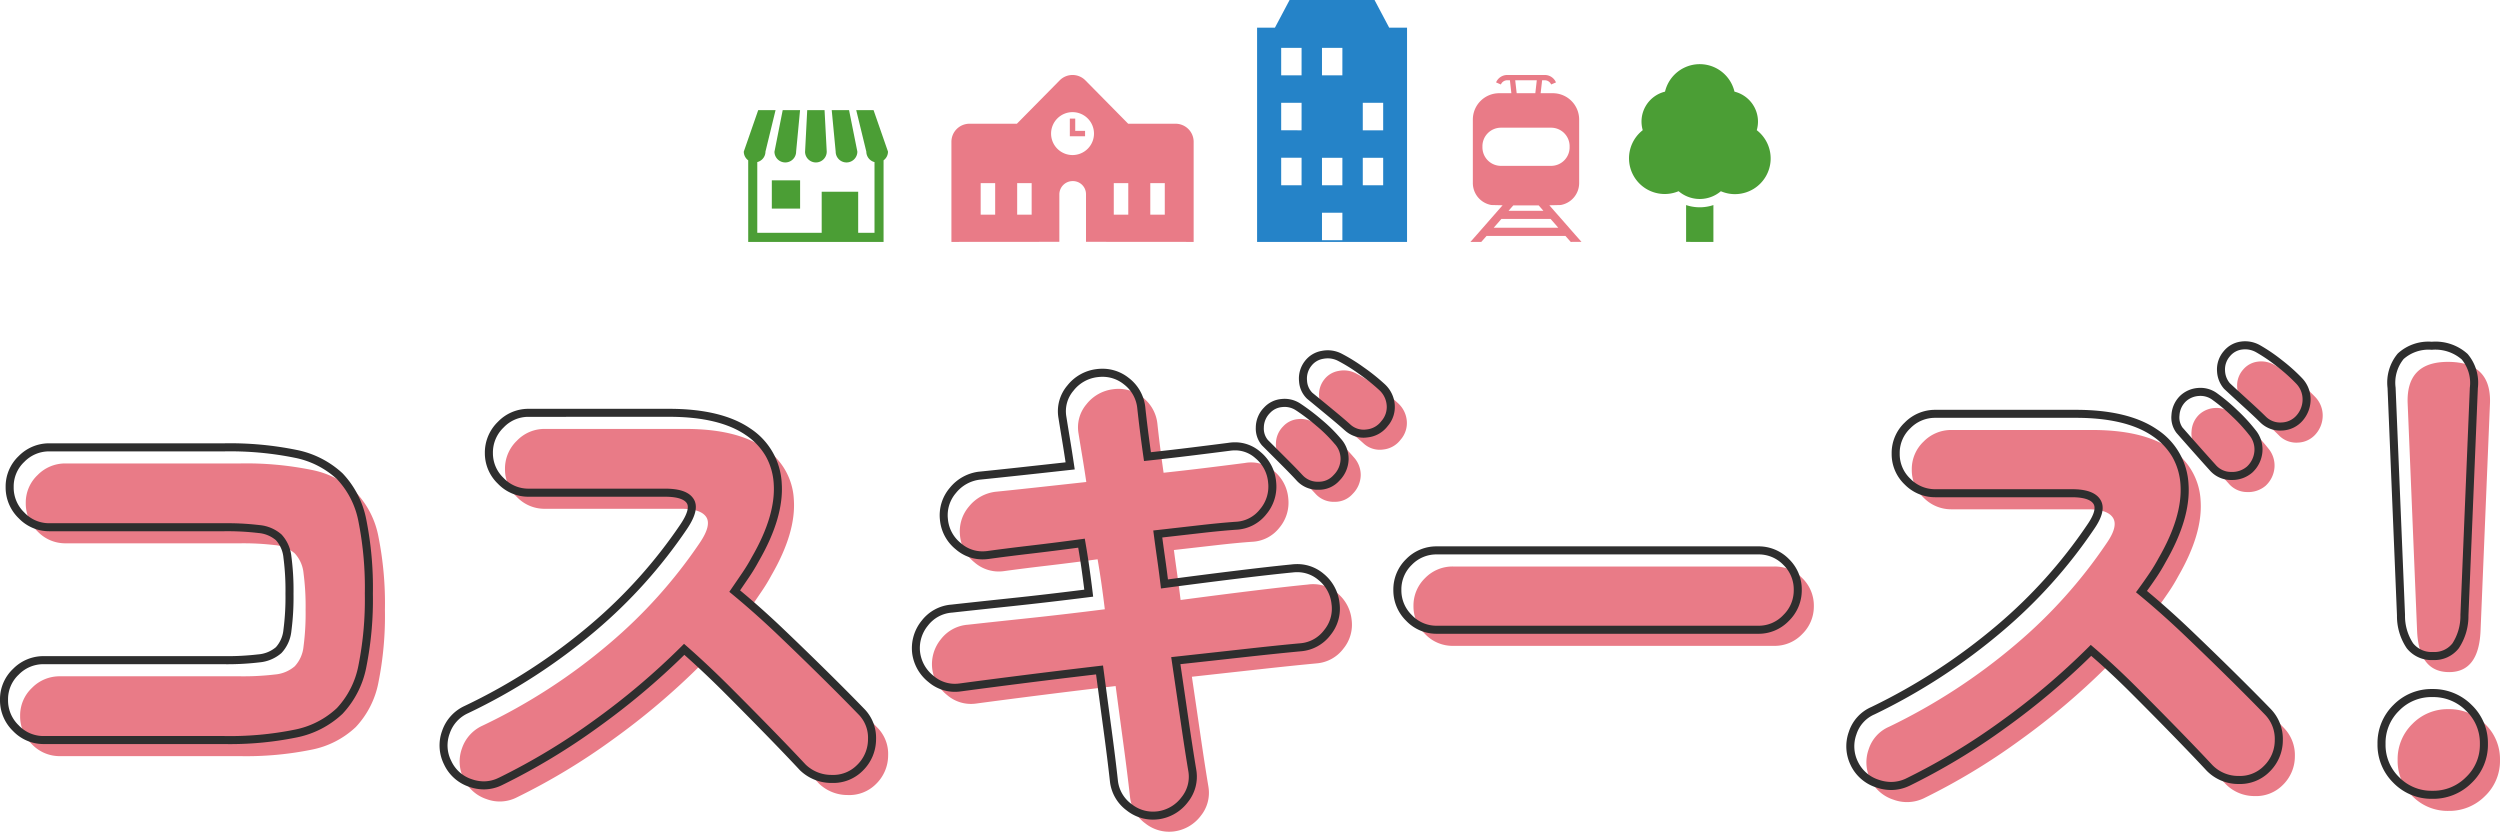
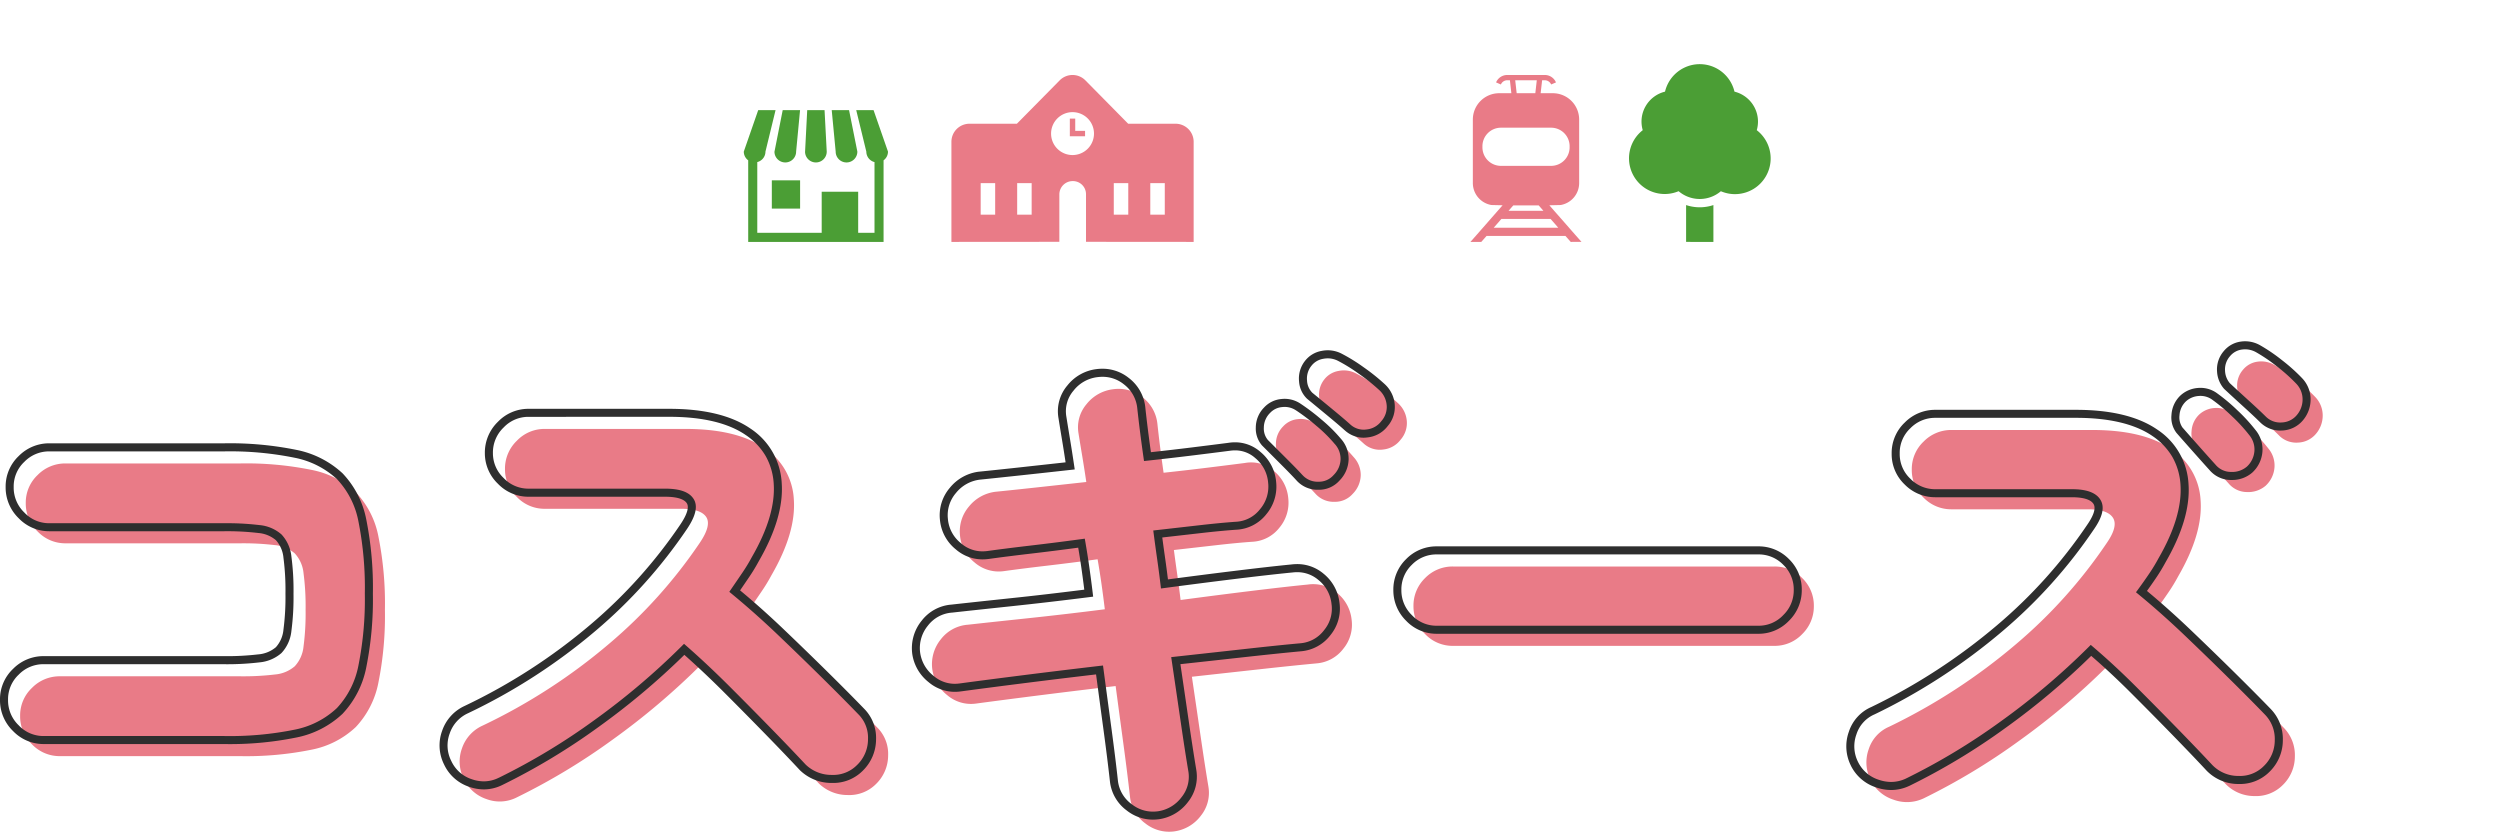
<svg xmlns="http://www.w3.org/2000/svg" width="310.505" height="103.301" viewBox="0 0 310.505 103.301">
  <g id="title" transform="translate(-526.852 -1404.455)">
    <path id="パス_6051" data-name="パス 6051" d="M-134.72-5.632A4.731 4.731.0 0 1-138.176-7.1a4.8 4.8.0 0 1-1.472-3.52 4.7 4.7.0 0 1 1.472-3.488 4.783 4.783.0 0 1 3.456-1.44h22.4a33.157 33.157.0 0 0 4.32-.224 4.31 4.31.0 0 0 2.464-1.024 4.209 4.209.0 0 0 1.088-2.464 31.453 31.453.0 0 0 .256-4.544 31.453 31.453.0 0 0-.256-4.544 4.209 4.209.0 0 0-1.088-2.464A4.31 4.31.0 0 0-108-31.84a33.157 33.157.0 0 0-4.32-.224h-21.7a4.731 4.731.0 0 1-3.456-1.472 4.8 4.8.0 0 1-1.472-3.52 4.7 4.7.0 0 1 1.472-3.488 4.783 4.783.0 0 1 3.456-1.44h21.7a40.68 40.68.0 0 1 8.864.8 11.226 11.226.0 0 1 5.5 2.784 10.924 10.924.0 0 1 2.816 5.536 42.333 42.333.0 0 1 .8 9.056 41.961 41.961.0 0 1-.8 8.992 11.123 11.123.0 0 1-2.816 5.568 11.082 11.082.0 0 1-5.5 2.816 40.68 40.68.0 0 1-8.864.8zm56.768 5.12A4.663 4.663.0 0 1-81.7-.288a4.769 4.769.0 0 1-2.848-2.528 4.756 4.756.0 0 1-.224-3.776A4.771 4.771.0 0 1-82.24-9.408 71.83 71.83.0 0 0-66.5-19.584 61.418 61.418.0 0 0-55.232-32.128q1.472-2.176.8-3.2t-3.1-1.024H-74.5a4.731 4.731.0 0 1-3.456-1.472 4.731 4.731.0 0 1-1.472-3.456 4.8 4.8.0 0 1 1.472-3.52A4.731 4.731.0 0 1-74.5-46.272h17.472q6.336.0 9.76 2.336A8.118 8.118.0 0 1-43.552-37.5q.288 4.1-2.784 9.408a21.683 21.683.0 0 1-1.184 1.952q-.672.992-1.376 2.016 2.88 2.368 5.76 5.12t5.472 5.312q2.592 2.56 4.448 4.48A4.63 4.63.0 0 1-31.84-5.728a4.955 4.955.0 0 1-1.5 3.552A4.669 4.669.0 0 1-36.864-.8a5.111 5.111.0 0 1-3.584-1.44Q-42.176-4.1-44.64-6.624t-5.184-5.248q-2.72-2.72-5.344-5.024A88.81 88.81.0 0 1-66.016-7.712 79.955 79.955.0 0 1-77.952-.512zM3.712 3.712A4.747 4.747.0 0 1 .1 2.72 4.687 4.687.0 0 1-1.792-.512q-.32-2.88-.8-6.432t-.992-7.392q-4.928.576-9.472 1.152t-7.872 1.024a4.53 4.53.0 0 1-3.584-1.056 4.954 4.954.0 0 1-1.856-3.3A4.9 4.9.0 0 1-25.28-20.16a4.655 4.655.0 0 1 3.328-1.792q2.88-.32 7.424-.8t9.6-1.12q-.192-1.6-.416-3.168t-.48-3.04q-3.328.448-6.336.8t-5.312.672A4.569 4.569.0 0 1-21.12-29.7a4.821 4.821.0 0 1-1.792-3.328 4.736 4.736.0 0 1 1.12-3.616 5 5 0 0 1 3.3-1.824q1.92-.192 4.864-.512t6.4-.7q-.256-1.728-.512-3.264T-8.192-45.7A4.434 4.434.0 0 1-7.2-49.344 4.954 4.954.0 0 1-3.9-51.2a4.751 4.751.0 0 1 3.648.992 4.771 4.771.0 0 1 1.856 3.3q.128 1.216.32 2.752t.448 3.328q2.944-.32 5.536-.64t4.576-.576A4.294 4.294.0 0 1 16.1-41.024a4.917 4.917.0 0 1 1.76 3.392 4.836 4.836.0 0 1-1.12 3.648 4.543 4.543.0 0 1-3.36 1.728q-1.856.128-4.384.416l-5.344.608q.192 1.472.416 3.04t.416 3.168q4.8-.64 8.992-1.152t6.816-.768A4.591 4.591.0 0 1 23.9-25.92a4.929 4.929.0 0 1 1.824 3.328A4.684 4.684.0 0 1 24.7-18.976a4.617 4.617.0 0 1-3.328 1.824q-2.752.256-6.784.7t-8.7.96q.576 3.9 1.088 7.424t.96 6.208A4.539 4.539.0 0 1 7.008 1.76 4.967 4.967.0 0 1 3.712 3.712zM27.2-44.48q-.7-.64-2.176-1.856t-2.5-2.048a2.764 2.764.0 0 1-.832-1.824 3.031 3.031.0 0 1 .64-2.208 2.836 2.836.0 0 1 1.76-1.056 3.245 3.245.0 0 1 2.144.288 21.266 21.266.0 0 1 2.688 1.664 24.336 24.336.0 0 1 2.56 2.048A3.345 3.345.0 0 1 32.576-47.3a3.126 3.126.0 0 1-.768 2.368 3.094 3.094.0 0 1-2.144 1.216A2.957 2.957.0 0 1 27.2-44.48zm-5.952 6.272q-.64-.7-1.984-2.048l-2.3-2.3a2.7 2.7.0 0 1-.64-1.888 3.068 3.068.0 0 1 .9-2.144 2.818 2.818.0 0 1 1.824-.9 3.024 3.024.0 0 1 2.08.512 25.662 25.662.0 0 1 2.528 1.92 18.444 18.444.0 0 1 2.336 2.3 3.236 3.236.0 0 1 .864 2.272 3.383 3.383.0 0 1-.992 2.272 2.907 2.907.0 0 1-2.24.992A3.017 3.017.0 0 1 21.248-38.208zm17.088 18.88A4.7 4.7.0 0 1 34.848-20.8a4.783 4.783.0 0 1-1.44-3.456 4.75 4.75.0 0 1 1.44-3.488 4.75 4.75.0 0 1 3.488-1.44H78.208a4.75 4.75.0 0 1 3.488 1.44 4.75 4.75.0 0 1 1.44 3.488A4.783 4.783.0 0 1 81.7-20.8a4.7 4.7.0 0 1-3.488 1.472zM96.768-.384a4.84 4.84.0 0 1-3.744.16 4.8 4.8.0 0 1-2.848-2.464A4.828 4.828.0 0 1 89.952-6.5 4.543 4.543.0 0 1 92.48-9.28a73.617 73.617.0 0 0 15.744-10.24 61.418 61.418.0 0 0 11.264-12.544q1.472-2.112.8-3.168t-3.1-1.056h-16.96a4.783 4.783.0 0 1-3.456-1.44A4.7 4.7.0 0 1 95.3-41.216 4.7 4.7.0 0 1 96.768-44.7a4.783 4.783.0 0 1 3.456-1.44H117.7q6.336.0 9.76 2.336a8.118 8.118.0 0 1 3.712 6.432q.288 4.1-2.784 9.408a21.684 21.684.0 0 1-1.184 1.952q-.672.992-1.376 1.952 2.88 2.368 5.76 5.12t5.472 5.312q2.592 2.56 4.448 4.48A4.839 4.839.0 0 1 142.88-5.6a4.955 4.955.0 0 1-1.5 3.552 4.669 4.669.0 0 1-3.52 1.376 4.991 4.991.0 0 1-3.584-1.5q-1.728-1.856-4.192-4.384T124.9-11.808q-2.72-2.72-5.344-4.96A88.81 88.81.0 0 1 108.7-7.584 79.955 79.955.0 0 1 96.768-.384zm42.5-38.848a3.319 3.319.0 0 1-2.336.8 2.986 2.986.0 0 1-2.272-1.056q-.64-.7-1.92-2.144T130.56-44.1a2.653 2.653.0 0 1-.512-1.888 3.1 3.1.0 0 1 .96-2.08 3.1 3.1.0 0 1 1.888-.8 2.99 2.99.0 0 1 2.08.608 22.169 22.169.0 0 1 2.432 2.048 20.839 20.839.0 0 1 2.176 2.368 3.284 3.284.0 0 1 .768 2.3A3.44 3.44.0 0 1 139.264-39.232zm1.664-6.208q-.7-.7-2.112-1.984T136.448-49.6a3.047 3.047.0 0 1-.736-1.856 2.979 2.979.0 0 1 .736-2.176 2.807 2.807.0 0 1 1.792-.992 3.245 3.245.0 0 1 2.112.416 20.7 20.7.0 0 1 2.624 1.792 21.565 21.565.0 0 1 2.432 2.176 3.308 3.308.0 0 1 .928 2.24 3.5 3.5.0 0 1-.864 2.368 3.047 3.047.0 0 1-2.176 1.056A3.021 3.021.0 0 1 140.928-45.44z" transform="translate(669 1504)" fill="#e97b87" />
-     <path id="パス_6050" data-name="パス 6050" d="M.039-16.068q-3.744.0-3.978-5.07l-1.17-28.236Q-5.343-54.6-.117-54.6q5.46.0 5.226 5.226L3.939-21.138Q3.7-16.068.039-16.068zM-.039 1.17A6.1 6.1.0 0 1-4.524-.663 6.1 6.1.0 0 1-6.357-5.148 6.1 6.1.0 0 1-4.524-9.633 6.1 6.1.0 0 1-.039-11.466 6.23 6.23.0 0 1 4.485-9.633 6.036 6.036.0 0 1 6.357-5.148 6.036 6.036.0 0 1 4.485-.663 6.23 6.23.0 0 1-.039 1.17z" transform="translate(831 1504)" fill="#e97b87" />
    <path id="パス_6049" data-name="パス 6049" d="M3.047 4.256A5.265 5.265.0 0 1-.208 3.117 5.191 5.191.0 0 1-2.288-.448V-.457c-.212-1.908-.481-4.068-.8-6.42-.3-2.212-.611-4.533-.927-6.905-3.1.363-6.115.731-8.979 1.094-3.015.382-5.663.727-7.868 1.024a5.514 5.514.0 0 1-.7.046 5.049 5.049.0 0 1-3.263-1.211 5.46 5.46.0 0 1-2.035-3.619v-.017a5.407 5.407.0 0 1 1.2-4.007A5.157 5.157.0 0 1-22-22.45c1.914-.213 4.411-.482 7.421-.8 2.864-.3 5.922-.658 9.1-1.057-.11-.894-.229-1.788-.354-2.664s-.257-1.724-.4-2.551c-2.04.272-4.011.52-5.866.737-1.992.233-3.776.459-5.3.671h-.007a5.713 5.713.0 0 1-.706.045 5.061 5.061.0 0 1-3.326-1.246 5.326 5.326.0 0 1-1.968-3.663 5.241 5.241.0 0 1 1.234-3.985 5.507 5.507.0 0 1 3.615-2h.014c1.271-.127 2.906-.3 4.86-.512 1.8-.2 3.779-.413 5.883-.647-.144-.958-.29-1.878-.434-2.742-.17-1.019-.321-1.947-.449-2.756a4.934 4.934.0 0 1 1.1-4.043A5.461 5.461.0 0 1-3.968-51.7a6.051 6.051.0 0 1 .748-.048A5.21 5.21.0 0 1 .052-50.6 5.275 5.275.0 0 1 2.1-46.974v.01c.085.8.192 1.726.319 2.742.11.878.237 1.831.379 2.84 1.775-.195 3.471-.392 5.048-.587 1.717-.212 3.254-.405 4.567-.575a5.5 5.5.0 0 1 .84-.066A4.766 4.766.0 0 1 16.421-41.4a5.423 5.423.0 0 1 1.932 3.725 5.341 5.341.0 0 1-1.231 4.012 5.045 5.045.0 0 1-3.715 1.91c-1.221.084-2.688.223-4.359.414l-4.839.551c.109.822.226 1.671.349 2.53.126.879.245 1.777.356 2.676 3-.4 5.859-.764 8.5-1.086 2.782-.34 5.077-.6 6.822-.769a5.921 5.921.0 0 1 .724-.046 5.045 5.045.0 0 1 3.263 1.179 5.435 5.435.0 0 1 2 3.653A5.186 5.186.0 0 1 25.1-18.667a5.119 5.119.0 0 1-3.675 2.013c-1.825.17-4.1.406-6.775.7-2.525.281-5.278.584-8.189.9.354 2.4.694 4.722 1.012 6.912.339 2.332.662 4.417.958 6.2a5.042 5.042.0 0 1-1.024 4A5.473 5.473.0 0 1 3.789 4.206h-.013A5.721 5.721.0 0 1 3.047 4.256zM-1.3-.573a4.17 4.17.0 0 0 1.7 2.9 4.231 4.231.0 0 0 2.647.933 4.716 4.716.0 0 0 .6-.039A4.445 4.445.0 0 0 6.611 1.456a4.024 4.024.0 0 0 .832-3.233c-.3-1.784-.621-3.877-.961-6.216s-.707-4.843-1.088-7.423l-.076-.513.516-.057c3.1-.34 6.03-.663 8.7-.96s4.963-.535 6.793-.7a4.1 4.1.0 0 0 2.981-1.635 4.167 4.167.0 0 0 .922-3.243 4.409 4.409.0 0 0-1.644-3 4.017 4.017.0 0 0-2.631-.954 4.918 4.918.0 0 0-.607.039h-.013c-1.737.17-4.026.427-6.8.767s-5.8.727-8.987 1.151l-.5.067-.06-.5c-.127-1.06-.267-2.122-.415-3.157s-.289-2.065-.417-3.046l-.066-.5.505-.057 5.344-.608c1.685-.192 3.168-.333 4.406-.418A4.031 4.031.0 0 0 16.349-34.3a4.317 4.317.0 0 0 1.009-3.284 4.4 4.4.0 0 0-1.588-3.059 3.743 3.743.0 0 0-2.521-.965 4.506 4.506.0 0 0-.693.056h-.013c-1.317.17-2.857.364-4.579.576s-3.589.428-5.543.641l-.481.052-.068-.479c-.17-1.193-.322-2.315-.449-3.337s-.235-1.948-.321-2.757A4.252 4.252.0 0 0-.564-49.814a4.177 4.177.0 0 0-2.656-.93 5.037 5.037.0 0 0-.622.04 4.432 4.432.0 0 0-2.971 1.677A3.922 3.922.0 0 0-7.7-45.773c.127.806.278 1.73.447 2.747s.343 2.124.513 3.273l.076.513-.515.057c-2.3.255-4.451.492-6.4.7s-3.588.384-4.861.512a4.477 4.477.0 0 0-2.969 1.648 4.218 4.218.0 0 0-1.006 3.248A4.3 4.3.0 0 0-20.8-30.079a4.033 4.033.0 0 0 2.682 1.012 4.711 4.711.0 0 0 .579-.037c1.532-.213 3.321-.439 5.319-.673s4.123-.5 6.327-.8l.477-.064.082.474c.171.982.333 2.009.482 3.055s.29 2.114.417 3.179l.059.493-.493.062c-3.358.425-6.591.8-9.61 1.121s-5.509.587-7.421.8h-.009a4.138 4.138.0 0 0-2.984 1.607 4.38 4.38.0 0 0-.981 3.28A4.433 4.433.0 0 0-24.195-13.6a4.021 4.021.0 0 0 2.629.984 4.5 4.5.0 0 0 .574-.038c2.205-.3 4.855-.642 7.873-1.024s6.205-.77 9.477-1.153l.489-.057.065.488c.339 2.541.673 5.028.992 7.391S-1.508-2.487-1.3-.573zM94.736.576A5.763 5.763.0 0 1 92.861.249a5.308 5.308.0 0 1-3.132-2.713v-.006a5.332 5.332.0 0 1-.246-4.188 5.044 5.044.0 0 1 2.788-3.074A73.46 73.46.0 0 0 107.9-19.9 61.206 61.206.0 0 0 119.071-32.34l.006-.009c.585-.839 1.2-1.973.788-2.614-.343-.539-1.271-.824-2.682-.824h-16.96a5.288 5.288.0 0 1-3.806-1.583A5.2 5.2.0 0 1 94.8-41.216a5.2 5.2.0 0 1 1.622-3.845 5.288 5.288.0 0 1 3.806-1.583H117.7c4.307.0 7.685.815 10.042 2.423a8.63 8.63.0 0 1 3.929 6.81c.2 2.817-.759 6.076-2.845 9.685a22.307 22.307.0 0 1-1.207 1.99c-.361.533-.733 1.064-1.109 1.586 1.8 1.5 3.626 3.126 5.425 4.844 1.913 1.828 3.756 3.617 5.478 5.318s3.222 3.211 4.456 4.488a5.345 5.345.0 0 1 1.516 3.907 5.461 5.461.0 0 1-1.65 3.9 5.155 5.155.0 0 1-3.78 1.523h-.1a5.5 5.5.0 0 1-3.93-1.65l-.012-.013c-1.144-1.229-2.552-2.7-4.184-4.376s-3.377-3.441-5.179-5.243c-1.675-1.675-3.344-3.232-4.966-4.633A90.061 90.061.0 0 1 109-7.179 80.83 80.83.0 0 1 96.986.066h-.007A5.3 5.3.0 0 1 94.736.576zM90.625-2.908A4.284 4.284.0 0 0 93.187-.7a4.767 4.767.0 0 0 1.55.273 4.3 4.3.0 0 0 1.818-.412 79.838 79.838.0 0 0 11.857-7.153A88.721 88.721.0 0 0 119.2-17.122l.327-.327.351.3c1.751 1.495 3.559 3.172 5.373 4.987s3.552 3.573 5.188 5.253 3.046 3.153 4.194 4.386a4.47 4.47.0 0 0 3.232 1.351 4.155 4.155.0 0 0 3.159-1.23 4.434 4.434.0 0 0 1.358-3.206 4.32 4.32.0 0 0-1.237-3.2c-1.227-1.27-2.721-2.774-4.438-4.47s-3.557-3.482-5.466-5.306-3.83-3.532-5.732-5.1l-.365-.3.28-.381c.464-.632.923-1.284 1.365-1.937a21.285 21.285.0 0 0 1.157-1.907l.008-.015c1.988-3.437 2.9-6.506 2.718-9.123a7.931 7.931.0 0 0-1.006-3.441 8.068 8.068.0 0 0-2.489-2.613c-2.187-1.492-5.376-2.249-9.478-2.249H100.224a4.264 4.264.0 0 0-3.106 1.3A4.182 4.182.0 0 0 95.8-41.216a4.182 4.182.0 0 0 1.322 3.131 4.264 4.264.0 0 0 3.106 1.3h16.96c1.821.0 2.975.421 3.526 1.288.572.9.308 2.114-.808 3.717A62.209 62.209.0 0 1 108.55-19.141 74.46 74.46.0 0 1 92.7-8.831l-.015.007a4.028 4.028.0 0 0-2.26 2.49A4.308 4.308.0 0 0 90.625-2.908zM-80.052.5A5.552 5.552.0 0 1-81.859.185 5.273 5.273.0 0 1-84.994-2.6a5.26 5.26.0 0 1-.246-4.159 5.275 5.275.0 0 1 2.783-3.1 71.667 71.667.0 0 0 15.635-10.1A61.2 61.2.0 0 0-55.649-32.4c.843-1.247 1.119-2.162.8-2.649-.343-.522-1.272-.8-2.686-.8H-74.5a5.235 5.235.0 0 1-3.81-1.618 5.235 5.235.0 0 1-1.618-3.81 5.308 5.308.0 0 1 1.618-3.874 5.235 5.235.0 0 1 3.81-1.618h17.472c4.307.0 7.685.815 10.042 2.423a8.63 8.63.0 0 1 3.929 6.81c.2 2.817-.759 6.076-2.845 9.685a22.306 22.306.0 0 1-1.207 1.99c-.363.536-.739 1.087-1.119 1.641 1.806 1.5 3.632 3.131 5.434 4.853 1.914 1.829 3.757 3.618 5.478 5.318s3.219 3.209 4.453 4.485A5.133 5.133.0 0 1-31.34-5.72a5.461 5.461.0 0 1-1.65 3.9A5.155 5.155.0 0 1-36.771-.3h-.1a5.619 5.619.0 0 1-3.922-1.579l-.02-.021C-41.958-3.128-43.366-4.6-45-6.275s-3.377-3.441-5.179-5.243c-1.677-1.677-3.347-3.253-4.97-4.693a90.065 90.065.0 0 1-10.576 8.9A80.831 80.831.0 0 1-77.731-.063 5.162 5.162.0 0 1-80.052.5zM-74.5-45.772a4.214 4.214.0 0 0-3.1 1.326 4.285 4.285.0 0 0-1.326 3.166 4.213 4.213.0 0 0 1.326 3.1 4.213 4.213.0 0 0 3.1 1.326h16.96c1.818.0 2.97.409 3.522 1.25.575.876.312 2.1-.8 3.754A62.2 62.2.0 0 1-66.17-19.2 72.665 72.665.0 0 1-82.023-8.958 4.252 4.252.0 0 0-84.3-6.427a4.237 4.237.0 0 0 .2 3.393 4.251 4.251.0 0 0 2.56 2.273A4.555 4.555.0 0 0-80.052-.5a4.172 4.172.0 0 0 1.877-.459h.006A79.831 79.831.0 0 0-66.309-8.117 88.73 88.73.0 0 0-55.522-17.25l.331-.331.352.309c1.749 1.536 3.555 3.234 5.368 5.046s3.551 3.573 5.189 5.253 3.042 3.149 4.19 4.381A4.588 4.588.0 0 0-36.856-1.3 4.155 4.155.0 0 0-33.7-2.53 4.434 4.434.0 0 0-32.34-5.736a4.114 4.114.0 0 0-1.23-3.127l-.006-.006c-1.229-1.271-2.723-2.776-4.44-4.472s-3.556-3.481-5.466-5.306-3.83-3.532-5.732-5.1l-.354-.291.26-.378c.467-.68.93-1.357 1.374-2.013a21.283 21.283.0 0 0 1.157-1.907l.008-.015c1.988-3.437 2.9-6.506 2.718-9.123a7.931 7.931.0 0 0-1.006-3.441 8.068 8.068.0 0 0-2.489-2.613c-2.187-1.492-5.376-2.249-9.478-2.249zM-112.32-5.132h-22.4a5.235 5.235.0 0 1-3.81-1.618 5.308 5.308.0 0 1-1.618-3.874 5.2 5.2.0 0 1 1.622-3.845 5.288 5.288.0 0 1 3.806-1.583h22.4a32.84 32.84.0 0 0 4.252-.219 3.856 3.856.0 0 0 2.185-.889 3.757 3.757.0 0 0 .94-2.18 31.141 31.141.0 0 0 .25-4.468 31.141 31.141.0 0 0-.25-4.468 3.757 3.757.0 0 0-.94-2.18 3.855 3.855.0 0 0-2.185-.889 32.84 32.84.0 0 0-4.252-.219h-21.7a5.235 5.235.0 0 1-3.81-1.618 5.308 5.308.0 0 1-1.618-3.874 5.2 5.2.0 0 1 1.622-3.845 5.288 5.288.0 0 1 3.806-1.583h21.7a41.36 41.36.0 0 1 8.976.813A11.765 11.765.0 0 1-97.6-38.756a11.46 11.46.0 0 1 2.953 5.782 43.02 43.02.0 0 1 .812 9.166 42.647 42.647.0 0 1-.812 9.1A11.66 11.66.0 0 1-97.6-8.894a11.62 11.62.0 0 1-5.746 2.95A41.36 41.36.0 0 1-112.32-5.132zm-22.4-9.92a4.264 4.264.0 0 0-3.106 1.3 4.182 4.182.0 0 0-1.322 3.131 4.285 4.285.0 0 0 1.326 3.166 4.213 4.213.0 0 0 3.1 1.326h22.4a40.39 40.39.0 0 0 8.752-.787A10.646 10.646.0 0 0-98.306-9.6a10.688 10.688.0 0 0 2.682-5.324 41.677 41.677.0 0 0 .788-8.882 42.052 42.052.0 0 0-.788-8.946 10.488 10.488.0 0 0-2.679-5.29 10.79 10.79.0 0 0-5.265-2.653 40.39 40.39.0 0 0-8.752-.787h-21.7a4.264 4.264.0 0 0-3.106 1.3 4.182 4.182.0 0 0-1.322 3.131 4.285 4.285.0 0 0 1.326 3.166 4.213 4.213.0 0 0 3.1 1.326h21.7a33.8 33.8.0 0 1 4.388.229 4.808 4.808.0 0 1 2.743 1.159 4.7 4.7.0 0 1 1.236 2.748 32.075 32.075.0 0 1 .262 4.62 32.075 32.075.0 0 1-.262 4.62 4.7 4.7.0 0 1-1.236 2.748 4.808 4.808.0 0 1-2.743 1.159 33.8 33.8.0 0 1-4.388.229zM78.208-18.828H38.336a5.2 5.2.0 0 1-3.845-1.622 5.288 5.288.0 0 1-1.583-3.806A5.255 5.255.0 0 1 34.494-28.1a5.255 5.255.0 0 1 3.842-1.586H78.208A5.255 5.255.0 0 1 82.05-28.1a5.255 5.255.0 0 1 1.586 3.842 5.288 5.288.0 0 1-1.583 3.806A5.2 5.2.0 0 1 78.208-18.828zM38.336-28.684A4.233 4.233.0 0 0 35.2-27.39a4.233 4.233.0 0 0-1.294 3.134 4.264 4.264.0 0 0 1.3 3.106 4.182 4.182.0 0 0 3.131 1.322H78.208a4.182 4.182.0 0 0 3.131-1.322 4.264 4.264.0 0 0 1.3-3.106 4.233 4.233.0 0 0-1.294-3.134 4.233 4.233.0 0 0-3.134-1.294zm-14.8-8.031a3.5 3.5.0 0 1-2.648-1.151l-.005-.006c-.42-.462-1.082-1.145-1.968-2.031l-2.32-2.321a3.193 3.193.0 0 1-.77-2.224 3.566 3.566.0 0 1 1.03-2.485 3.314 3.314.0 0 1 2.133-1.052 3.531 3.531.0 0 1 2.413.592 26.3 26.3.0 0 1 2.575 1.955 19.048 19.048.0 0 1 2.395 2.363 3.734 3.734.0 0 1 .982 2.608 3.88 3.88.0 0 1-1.12 2.594 3.4 3.4.0 0 1-2.6 1.157zm-1.916-1.832a2.519 2.519.0 0 0 1.989.832 2.408 2.408.0 0 0 1.874-.82l.013-.014a2.876 2.876.0 0 0 .857-1.943 2.73 2.73.0 0 0-.74-1.93l-.01-.011a18.04 18.04.0 0 0-2.273-2.24 25.3 25.3.0 0 0-2.477-1.882h-.006a2.517 2.517.0 0 0-1.434-.449 2.763 2.763.0 0 0-.312.018 2.314 2.314.0 0 0-1.512.737 2.568 2.568.0 0 0-.765 1.806 2.208 2.208.0 0 0 .5 1.544l2.295 2.295C20.513-39.714 21.185-39.021 21.615-38.547zm115.414.617h-.113a3.48 3.48.0 0 1-2.634-1.223c-.425-.468-1.072-1.19-1.92-2.144s-1.584-1.787-2.179-2.467l-.011-.013a3.144 3.144.0 0 1-.624-2.232 3.6 3.6.0 0 1 1.106-2.407l.016-.015a3.6 3.6.0 0 1 2.183-.93 3.5 3.5.0 0 1 2.415.7 22.788 22.788.0 0 1 2.484 2.091 21.454 21.454.0 0 1 2.224 2.421 3.783 3.783.0 0 1 .874 2.638 3.939 3.939.0 0 1-1.234 2.633l-.026.024A3.8 3.8.0 0 1 137.029-37.931zm-6.087-6.488c.592.677 1.321 1.5 2.168 2.455s1.493 1.675 1.916 2.14l.006.007a2.485 2.485.0 0 0 1.907.885 2.816 2.816.0 0 0 1.984-.667 2.925 2.925.0 0 0 .929-1.962 2.776 2.776.0 0 0-.657-1.964l-.009-.012a20.443 20.443.0 0 0-2.124-2.31 21.784 21.784.0 0 0-2.376-2l-.007-.005a2.482 2.482.0 0 0-1.742-.513 2.593 2.593.0 0 0-1.585.663 2.594 2.594.0 0 0-.807 1.746A2.165 2.165.0 0 0 130.942-44.419zM29.213-43.18a3.471 3.471.0 0 1-2.344-.925h-.006c-.461-.419-1.187-1.038-2.158-1.84S22.893-47.443 22.213-48l-.021-.018a3.258 3.258.0 0 1-.993-2.14 3.529 3.529.0 0 1 .737-2.562v0A3.335 3.335.0 0 1 24-53.962a3.941 3.941.0 0 1 .771-.078 3.763 3.763.0 0 1 1.695.409 21.858 21.858.0 0 1 2.753 1.7 24.944 24.944.0 0 1 2.613 2.091 3.846 3.846.0 0 1 1.244 2.491 3.62 3.62.0 0 1-.872 2.727 3.591 3.591.0 0 1-2.468 1.4A3.78 3.78.0 0 1 29.213-43.18zm-1.681-1.674a2.452 2.452.0 0 0 2.063.647 2.591 2.591.0 0 0 1.813-1.021l.014-.018a2.623 2.623.0 0 0 .656-2 2.836 2.836.0 0 0-.932-1.86 23.961 23.961.0 0 0-2.508-2.006 20.883 20.883.0 0 0-2.623-1.625 2.772 2.772.0 0 0-1.248-.3 2.94 2.94.0 0 0-.575.058 2.332 2.332.0 0 0-1.46.869 2.526 2.526.0 0 0-.541 1.851 2.273 2.273.0 0 0 .661 1.5c.68.553 1.517 1.24 2.488 2.041S27.059-45.284 27.532-44.854zm115.522.787a3.52 3.52.0 0 1-2.468-1.008l-.012-.011c-.462-.462-1.167-1.124-2.095-1.968s-1.733-1.583-2.373-2.18l-.029-.029a3.547 3.547.0 0 1-.864-2.151 3.475 3.475.0 0 1 .846-2.533l.006-.008a3.306 3.306.0 0 1 2.1-1.164 3.757 3.757.0 0 1 2.43.475 21.291 21.291.0 0 1 2.687 1.834 22.159 22.159.0 0 1 2.489 2.228 3.809 3.809.0 0 1 1.063 2.569 4.005 4.005.0 0 1-.978 2.7l-.008.01a3.544 3.544.0 0 1-2.518 1.227C143.239-44.071 143.145-44.067 143.054-44.067zM141.275-45.8a2.516 2.516.0 0 0 1.986.725 2.544 2.544.0 0 0 1.83-.88 2.991 2.991.0 0 0 .746-2.033 2.8 2.8.0 0 0-.794-1.911 21.173 21.173.0 0 0-2.375-2.123 20.317 20.317.0 0 0-2.559-1.749 2.8 2.8.0 0 0-1.4-.388 2.743 2.743.0 0 0-.4.029 2.3 2.3.0 0 0-1.48.817 2.475 2.475.0 0 0-.622 1.815 2.551 2.551.0 0 0 .595 1.547c.634.591 1.423 1.317 2.347 2.157S140.8-46.273 141.275-45.8z" transform="translate(667 1502)" fill="#2e2e2e" />
-     <path id="パス_6048" data-name="パス 6048" d="M-.039 1.67A6.61 6.61.0 0 1-4.878-.309 6.61 6.61.0 0 1-6.857-5.148 6.61 6.61.0 0 1-4.878-9.987 6.61 6.61.0 0 1-.039-11.966 6.741 6.741.0 0 1 4.835-9.99 6.545 6.545.0 0 1 6.857-5.148 6.545 6.545.0 0 1 4.835-.306 6.741 6.741.0 0 1-.039 1.67zm0-12.636A5.571 5.571.0 0 0-4.17-9.279 5.571 5.571.0 0 0-5.857-5.148 5.571 5.571.0 0 0-4.17-1.017 5.571 5.571.0 0 0-.039.67 5.7 5.7.0 0 0 4.135-1.02 5.508 5.508.0 0 0 5.857-5.148 5.508 5.508.0 0 0 4.135-9.276 5.7 5.7.0 0 0-.039-10.966zm.078-4.6a3.917 3.917.0 0 1-3.26-1.459 7.106 7.106.0 0 1-1.218-4.088l-1.17-28.238a5.616 5.616.0 0 1 1.27-4.287A5.609 5.609.0 0 1-.117-55.1a5.926 5.926.0 0 1 4.453 1.517 5.535 5.535.0 0 1 1.272 4.231L4.439-21.117a7.214 7.214.0 0 1-1.2 4.087A3.82 3.82.0 0 1 .039-15.568zM-.117-54.1a4.675 4.675.0 0 0-3.5 1.151A4.684 4.684.0 0 0-4.609-49.4l1.17 28.238a6.169 6.169.0 0 0 1.005 3.515A2.929 2.929.0 0 0 .039-16.568 2.833 2.833.0 0 0 2.451-17.64a6.278 6.278.0 0 0 .989-3.521l1.17-28.234a4.6 4.6.0 0 0-1-3.5A5 5 0 0 0-.117-54.1z" transform="translate(829 1502)" fill="#2e2e2e" />
    <g id="icon" transform="translate(1 535.343)">
      <g id="icon_05" transform="translate(618.232 882.791)">
        <path id="合体_3" data-name="合体 3" d="M.549 16.366V6.233A1.344 1.344.0 0 1 0 5.151L1.791.0H3.946L2.692 5.151a1.345 1.345.0 0 1-1.016 1.3v8.785h8v-5.1h4.532v5.1h2.028V6.454a1.345 1.345.0 0 1-1.017-1.3L13.965.0h2.153L17.91 5.151a1.343 1.343.0 0 1-.549 1.083V16.366zm2.933-4.134V8.721H6.994v3.511zm7.931-7.081L10.921.0h2.153l1.031 5.151a1.346 1.346.0 0 1-2.693.0zm-3.8.0L7.878.0h2.153l.27 5.151a1.346 1.346.0 0 1-2.692.0zm-3.8.0L4.834.0H6.989L6.5 5.151a1.346 1.346.0 0 1-2.692.0z" fill="#4b9e35" stroke="rgba(0,0,0,0)" stroke-miterlimit="10" stroke-width="1" />
      </g>
      <g id="icon_04" transform="translate(728.16 877.081)">
        <path id="合体_4" data-name="合体 4" d="M7.109 22.075V17.5a5.33 5.33.0 0 0 3.391.0v4.579zm-.925-6.3A4.433 4.433.0 0 1 1.724 8.2 3.824 3.824.0 0 1 4.491 3.414a4.432 4.432.0 0 1 8.627.0 3.838 3.838.0 0 1 2.92 3.723A3.879 3.879.0 0 1 15.886 8.2a4.433 4.433.0 0 1-4.46 7.582 4.047 4.047.0 0 1-5.242.0z" transform="translate(0 0)" fill="#4b9e35" stroke="rgba(0,0,0,0)" stroke-miterlimit="10" stroke-width="1" />
      </g>
      <g id="icon_03" transform="translate(708.487 878.425)">
        <path id="合体_5" data-name="合体 5" d="M12.451 20.732l-.211-.241-.444-.5H2l-.444.5-.211.241H0l.005-.007H0l.189-.209.282-.322.184-.207h0l.193-.219.249-.285.284-.323.16-.182 1.105-1.263.238-.271.5-.571.606-.69-1.395-.033a2.771 2.771.0 0 1-2.3-2.736V5.534A3.272 3.272.0 0 1 3.562 2.265H5.079L4.9.656H4.567a.852.852.0 0 0-.788.523l-.6-.257A1.507 1.507.0 0 1 4.567.0H9.228A1.507 1.507.0 0 1 10.62.923l-.6.256A.855.855.0 0 0 9.228.656H8.9L8.716 2.265h1.517A3.273 3.273.0 0 1 13.5 5.534v7.881a2.771 2.771.0 0 1-2.3 2.736l-1.4.033.6.69h0l.531.6.01.011 1.306 1.49.068.079.374.427.42.478.022.025.445.5.211.241zM2.886 18.974h3.167 4.853l-.376-.436-.579-.659H3.84zM5.13 16.412l-.4.457h1.707H9.059L8.8 16.569l-.33-.375H5.325zM1.486 8.846v.141a2.3 2.3.0 0 0 2.295 2.3h6.233a2.3 2.3.0 0 0 2.3-2.3v-.14a2.3 2.3.0 0 0-2.3-2.3H3.785A2.3 2.3.0 0 0 1.486 8.846zM5.739 2.265H8.056L8.237.656H5.558z" fill="#e97b87" stroke="rgba(0,0,0,0)" stroke-miterlimit="10" stroke-width="1" />
      </g>
      <g id="icon_02" transform="translate(681.983 869.112)">
-         <path id="パス_1834" data-name="パス 1834" d="M53.679 289.369V262.761H51.462l-1.821-3.437H39.091l-1.82 3.437H35.054v26.608zm-13.1-7.038H38.047v-3.412h2.534zm0-6.824H38.047v-3.413h2.534zm0-6.825H38.047v-3.413h2.534zm5.068 20.476H43.115v-3.412h2.534zm0-6.826H43.115v-3.412h2.534zm0-13.649H43.115v-3.413h2.534zm5.067 13.649H48.182v-3.412h2.533zm0-6.824H48.182v-3.413h2.533z" transform="translate(-35.053 -259.324)" fill="#2583c8" />
-       </g>
+         </g>
      <g id="icon_01" transform="translate(644.02 878.425)">
        <g id="グループ_2678" data-name="グループ 2678" transform="translate(0)">
          <path id="合体_6" data-name="合体 6" d="M16.716 20.721v-5.9a1.625 1.625.0 0 0-1.643-1.642 1.657 1.657.0 0 0-1.668 1.642v5.9L0 20.732V8.3A2.244 2.244.0 0 1 2.242 6.055h5.89L13.447.668a2.241 2.241.0 0 1 3.192.0l5.315 5.387h5.889A2.245 2.245.0 0 1 30.086 8.3V20.732zM24.7 17.35h1.8V13.43H24.7zm-4.534.0h1.8V13.43h-1.8zm-12 0h1.8V13.43h-1.8zm-4.532.0h1.8V13.43h-1.8zM12.378 7.28a2.665 2.665.0 1 0 2.665-2.665A2.668 2.668.0 0 0 12.378 7.28zm2.33.335v-2.2h.67V6.945H16.6v.67z" fill="#e97b87" stroke="rgba(0,0,0,0)" stroke-miterlimit="10" stroke-width="1" />
        </g>
      </g>
    </g>
  </g>
</svg>